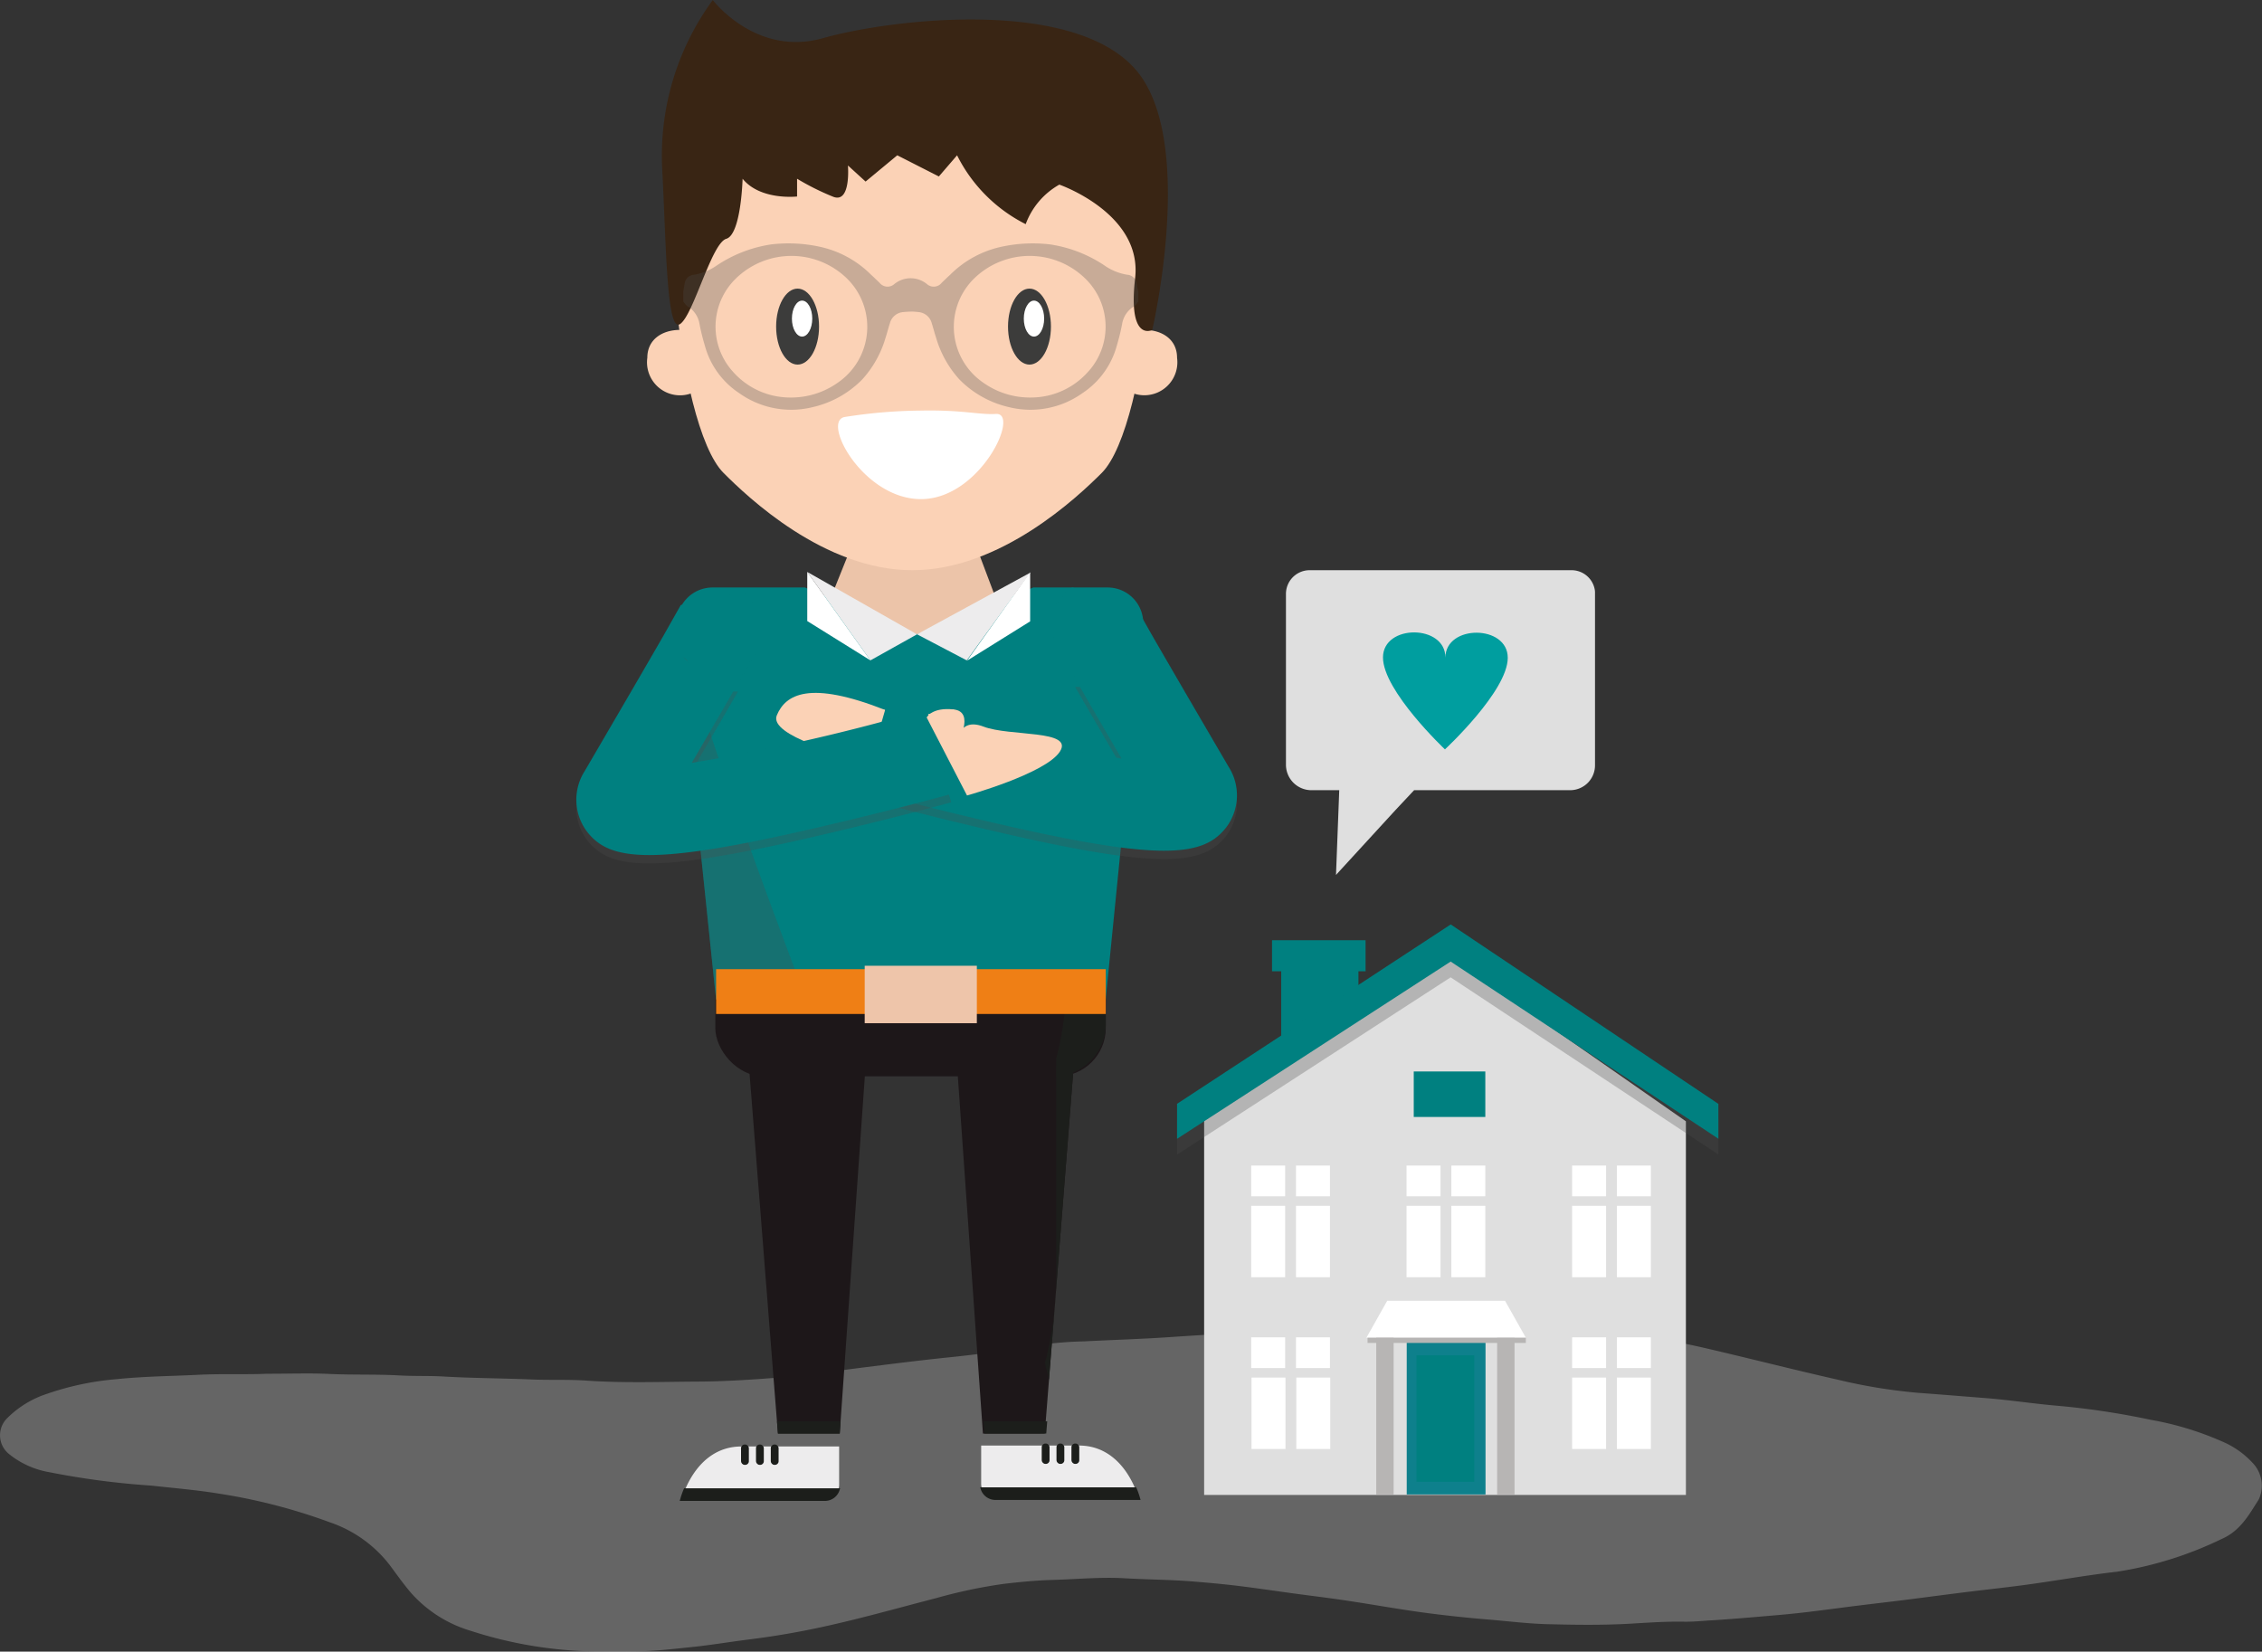
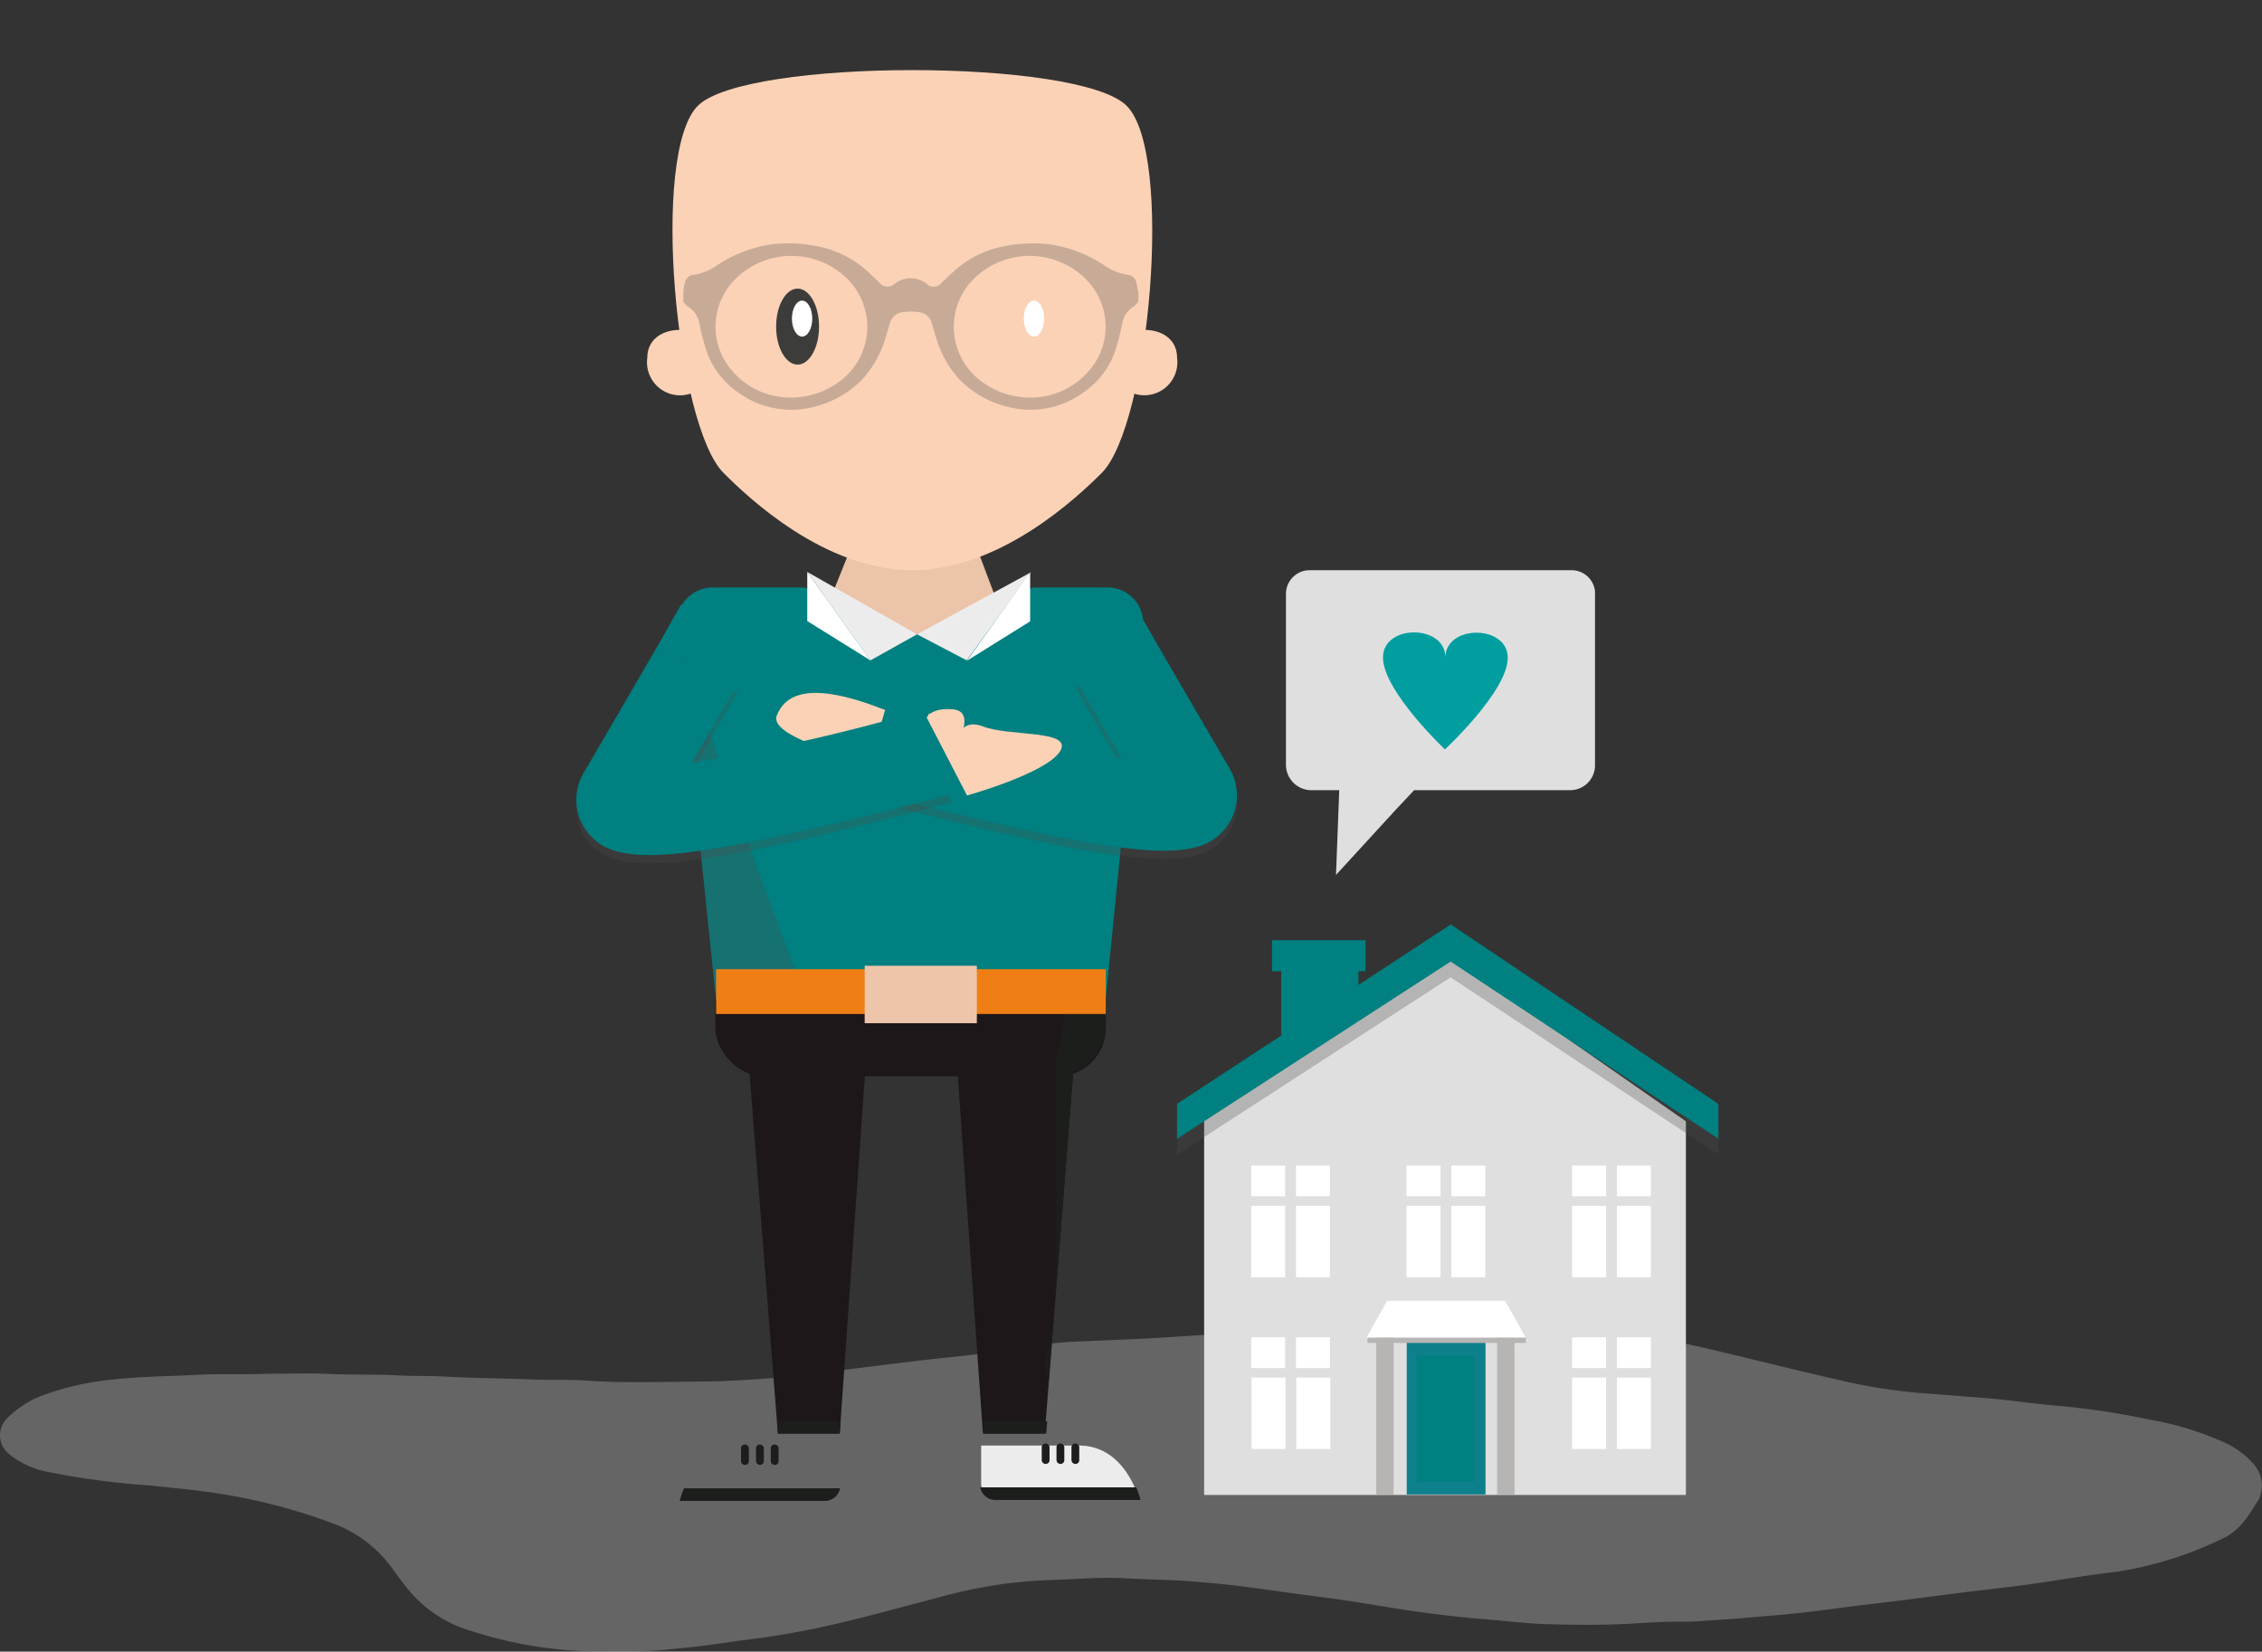
<svg xmlns="http://www.w3.org/2000/svg" width="168.631" height="123.141" viewBox="0 0 168.631 123.141">
  <rect x="0" y="0" width="168.631" height="123.141" fill="#333333" stroke="none" />
  <defs>
    <style>.a{fill:none;}.b{clip-path:url(#a);}.c{opacity:0.3;}.d{fill:#dbdbdb;}.e{fill:teal;}.f{fill:#868685;}.g{fill:#e3e2e2;}.h,.l{fill:#4e4d4d;}.i{fill:#dfdfdf;}.j{fill:#fff;}.k{fill:#0e808c;}.l{opacity:0.29;}.m{fill:#b7b5b4;}.n{fill:#ecc4a9;}.o{fill:#1d1719;}.p,.t{fill:#1c1e1b;}.q{fill:#edeced;}.r{fill:#fbd2b6;}.s{fill:#3c3c3b;}.t{stroke:#1c1e1b;stroke-miterlimit:10;stroke-width:0.216px;}.u{fill:#392514;}.v{fill:#2a6cb3;}.w{fill:#ef7f15;}.x{fill:#eec5aa;}.y{fill:#009e9f;}</style>
    <clipPath id="a">
      <rect class="a" width="168.63" height="123.141" />
    </clipPath>
  </defs>
  <g class="b">
    <g class="c" transform="translate(0 99)">
      <path class="d" d="M511.9,192.564c1.8,0,3.232-.054,4.653.014,1.739.083,3.481.014,5.215.111,1.1.063,2.206.017,3.306.081,2.2.127,4.408.129,6.609.222,1.355.057,2.711-.01,4.06.084,2.778.192,5.556.086,8.333.072,2-.01,4-.145,5.994-.3,2.12-.164,4.225-.493,6.335-.757s4.221-.533,6.338-.749c2.381-.242,4.749-.583,7.112-.971a26.888,26.888,0,0,1,2.938-.22c2.132-.111,4.267-.172,6.4-.318,1.446-.1,2.894-.175,4.335-.3,4.324-.391,8.656-.2,12.982-.312,2.041-.054,4.082-.091,6.12-.055a37.045,37.045,0,0,1,5.329.368.939.939,0,0,0,.937-.208.732.732,0,0,1,.658-.172q1.952.248,3.906.493a55.652,55.652,0,0,1,5.744,1.022c3.277.76,6.538,1.6,9.819,2.34a40.678,40.678,0,0,0,5.951.975c1.71.126,3.419.265,5.127.4,1.789.145,3.565.421,5.354.572a57.885,57.885,0,0,1,6.85,1.035,23.113,23.113,0,0,1,5.535,1.7,6.508,6.508,0,0,1,2.064,1.483,2.455,2.455,0,0,1,.5,2.746c-.732,1.148-1.374,2.355-2.78,2.965a27.5,27.5,0,0,1-7.8,2.439c-2.364.268-4.7.7-7.055,1.011-1.434.188-2.872.342-4.308.521-1.5.188-3,.389-4.5.578-1.172.147-2.344.281-3.516.426-1.236.154-2.47.323-3.708.471q-1.115.134-2.233.229c-1.642.14-3.283.29-4.927.389-.682.041-1.367.114-2.047.1-1.273-.023-2.543.063-3.807.139-2.126.129-4.252.1-6.371.046-1.456-.038-2.918-.224-4.376-.345-1.675-.138-3.345-.314-5.009-.543-1.843-.254-3.676-.586-5.516-.861-1.314-.2-2.635-.357-3.953-.536-1.4-.19-2.8-.4-4.2-.571-1.122-.136-2.249-.238-3.377-.329-1.681-.136-3.369-.138-5.05-.236-1.809-.106-3.6.072-5.392.122-1.234.035-2.458.152-3.683.3a37.941,37.941,0,0,0-5.026,1.064c-2.919.754-5.821,1.583-8.772,2.209q-2.558.544-5.161.867c-1.435.18-2.861.423-4.3.57-.844.086-1.687.183-2.535.246-1.488.109-2.975.1-4.462.079a31.489,31.489,0,0,1-9.479-1.552,9.583,9.583,0,0,1-4.387-2.788c-.577-.667-1.086-1.393-1.611-2.1a9.483,9.483,0,0,0-4.462-3.189,42.693,42.693,0,0,0-8.261-2.138c-1.676-.275-3.365-.413-5.05-.6a59.368,59.368,0,0,1-7.609-1,6.516,6.516,0,0,1-3.058-1.4,1.792,1.792,0,0,1-.042-2.665,7.451,7.451,0,0,1,2.882-1.762,21.131,21.131,0,0,1,5.21-1.106c1.978-.208,3.961-.225,5.943-.32C508.505,192.546,510.393,192.637,511.9,192.564Z" transform="translate(-492.006 -189.141)" />
    </g>
    <g transform="translate(87.75 68.924)">
      <path class="e" d="M586.3,167.334l-5.759,3.256v-6.512H586.3Z" transform="translate(-572.778 -161.04)" />
      <rect class="e" width="6.973" height="2.315" transform="translate(7.08 1.176)" />
      <rect class="f" width="2.532" height="2.291" transform="translate(26.793 30.783)" />
      <rect class="f" width="2.531" height="2.291" transform="translate(30.133 30.783)" />
      <rect class="f" width="2.532" height="5.324" transform="translate(26.793 20.978)" />
      <rect class="f" width="2.532" height="2.291" transform="translate(26.793 17.976)" />
      <rect class="f" width="2.531" height="5.324" transform="translate(30.133 20.978)" />
      <rect class="f" width="2.531" height="2.291" transform="translate(30.133 17.976)" />
      <rect class="g" width="1.435" height="13.053" transform="translate(20.314 29.355)" />
      <rect class="f" width="8.211" height="3.685" transform="translate(11.833 21.177)" />
      <rect class="f" width="8.211" height="2.509" transform="translate(11.833 17.976)" />
      <path class="h" d="M593.932,186.024h-10.58l-1.869,3.32H595.8Z" transform="translate(-572.704 -159.311)" />
      <path class="i" d="M593.466,163.444l-18.42,11.53h.183v28.651h35.915V175.767Z" transform="translate(-573.211 -161.09)" />
      <rect class="j" width="2.531" height="5.324" transform="translate(29.45 33.785)" />
      <rect class="j" width="2.531" height="2.291" transform="translate(29.45 30.783)" />
      <rect class="j" width="2.531" height="5.324" transform="translate(32.789 33.785)" />
      <rect class="j" width="2.531" height="5.324" transform="translate(5.55 33.785)" />
      <rect class="j" width="2.531" height="5.324" transform="translate(8.889 33.785)" />
      <rect class="j" width="2.531" height="2.291" transform="translate(32.789 30.783)" />
      <rect class="j" width="2.531" height="5.324" transform="translate(29.45 20.978)" />
      <rect class="j" width="2.531" height="2.291" transform="translate(29.45 17.976)" />
      <rect class="j" width="2.531" height="5.324" transform="translate(32.789 20.978)" />
      <rect class="j" width="2.531" height="2.291" transform="translate(32.789 17.976)" />
      <rect class="j" width="2.532" height="2.291" transform="translate(5.526 30.783)" />
      <rect class="j" width="2.531" height="2.291" transform="translate(8.866 30.783)" />
      <rect class="j" width="2.532" height="5.324" transform="translate(5.526 20.978)" />
      <rect class="j" width="2.532" height="2.291" transform="translate(5.526 17.976)" />
      <rect class="j" width="2.531" height="5.324" transform="translate(8.866 20.978)" />
      <rect class="j" width="2.531" height="2.291" transform="translate(8.866 17.976)" />
      <rect class="j" width="2.532" height="5.324" transform="translate(17.108 20.978)" />
      <rect class="j" width="2.532" height="2.291" transform="translate(17.108 17.976)" />
      <rect class="j" width="2.531" height="5.324" transform="translate(20.448 20.978)" />
      <rect class="j" width="2.531" height="2.291" transform="translate(20.448 17.976)" />
      <rect class="k" width="5.874" height="11.322" transform="translate(17.121 31.176)" />
      <rect class="e" width="4.311" height="9.428" transform="translate(17.847 32.123)" />
      <path class="l" d="M573.345,178.334v-2.611l20.4-13.371L613.7,175.73v2.6l-19.96-13.211Z" transform="translate(-573.345 -161.176)" />
      <path class="e" d="M573.345,177.244v-2.611l20.4-13.371L613.7,174.64v2.6l-19.96-13.211Z" transform="translate(-573.345 -161.262)" />
-       <rect class="e" width="5.335" height="3.392" transform="translate(17.644 10.961)" />
      <rect class="m" width="1.296" height="11.864" transform="translate(14.848 30.634)" />
      <rect class="m" width="1.296" height="11.71" transform="translate(23.862 30.788)" />
      <path class="j" d="M596.763,187.269h-8.782l-1.552,2.756h11.886Z" transform="translate(-572.314 -159.212)" />
      <rect class="m" width="11.801" height="0.389" transform="translate(14.2 30.813)" />
    </g>
    <path class="n" d="M551,135.088l-1.759,4.374a7.308,7.308,0,0,0,6.417,3.422,6.92,6.92,0,0,0,6.26-3.359l-1.79-4.749Z" transform="translate(-487.495 -94.426)" />
    <rect class="o" width="29.108" height="10.674" rx="3.596" transform="translate(53.327 69.573)" />
    <path class="o" d="M543.762,171.063l2.158,27.386h4.608l1.925-27.386Z" transform="translate(-487.927 -91.566)" />
    <path class="p" d="M545.7,195.606l.071.908h4.608l.064-.908Z" transform="translate(-487.775 -89.632)" />
    <path class="o" d="M566.837,171.063l-2.158,27.386H560.07l-1.925-27.386Z" transform="translate(-486.793 -91.566)" />
    <path class="p" d="M565.473,161.921c.123.98.207,1.961.249,2.938a21.909,21.909,0,0,1-.726,6.325v1.34a3.888,3.888,0,0,0,3.692-3.87v-2.916A3.889,3.889,0,0,0,565.473,161.921Z" transform="translate(-486.253 -92.287)" />
    <path class="p" d="M565.058,171.063v15.582a25.9,25.9,0,0,1-.844,6.559c.1.413.207.826.3,1.24l1.844-23.381Z" transform="translate(-486.315 -91.566)" />
    <path class="e" d="M541.7,168.693l-2.917-28.073a2.654,2.654,0,0,1,2.646-2.645h6.9l8.348,3.491,8.667-3.491h5.557a2.654,2.654,0,0,1,2.646,2.645l-2.8,28.073Z" transform="translate(-488.319 -94.174)" />
    <path class="l" d="M539.031,141.437l-.125.146,2.789,26.838h6.713c-3.327-8.858-6.652-17.723-9.33-26.8C539.061,141.557,539.049,141.5,539.031,141.437Z" transform="translate(-488.31 -93.901)" />
    <path class="l" d="M569.707,144.08v10.195l.98-9.824C570.357,144.336,570.031,144.211,569.707,144.08Z" transform="translate(-485.882 -93.693)" />
    <path class="p" d="M564.718,195.606l-.072.908h-4.608l-.064-.908Z" transform="translate(-486.649 -89.632)" />
    <path class="q" d="M555.376,141.547l3.706,1.943,4.748-6.545Z" transform="translate(-487.012 -94.255)" />
    <path class="q" d="M555.974,141.551l-3.477,1.943L547.79,136.9Z" transform="translate(-487.609 -94.258)" />
    <path class="j" d="M547.79,140.562V136.9l4.706,6.593Z" transform="translate(-487.609 -94.258)" />
    <path class="j" d="M563.536,140.584v-3.66l-4.706,6.593Z" transform="translate(-486.739 -94.257)" />
    <path class="r" d="M573.7,122.246a2.461,2.461,0,1,1-4.875,0c0-1.346,1.091-2.072,2.437-2.072S573.7,120.9,573.7,122.246Z" transform="translate(-485.951 -95.577)" />
    <path class="r" d="M541.615,122.246a2.462,2.462,0,1,1-4.876,0c0-1.346,1.092-2.072,2.438-2.072S541.615,120.9,541.615,122.246Z" transform="translate(-488.481 -95.577)" />
    <path class="r" d="M570.48,132.25c-1.774,1.774-7.552,7.255-14.128,7.255s-12.3-5.481-14.07-7.255c-3.548-3.547-5.463-23.824-1.916-27.371s28.424-3.547,31.971,0S574.027,128.7,570.48,132.25Z" transform="translate(-488.344 -96.992)" />
    <g transform="translate(57.856 21.518)">
      <path class="s" d="M548.839,120.152c0,1.564-.717,2.833-1.6,2.833s-1.6-1.269-1.6-2.833.717-2.832,1.6-2.832S548.839,118.588,548.839,120.152Z" transform="translate(-545.635 -117.32)" />
      <path class="j" d="M548.247,119.491c0,.74-.34,1.341-.758,1.341s-.759-.6-.759-1.341.34-1.342.759-1.342S548.247,118.75,548.247,119.491Z" transform="translate(-545.549 -117.255)" />
    </g>
    <g transform="translate(75.143 21.518)">
-       <path class="s" d="M564.863,120.152c0,1.564-.718,2.833-1.6,2.833s-1.6-1.269-1.6-2.833.716-2.832,1.6-2.832S564.863,118.588,564.863,120.152Z" transform="translate(-561.659 -117.32)" />
      <path class="j" d="M564.271,119.491c0,.74-.34,1.341-.759,1.341s-.758-.6-.758-1.341.34-1.342.758-1.342S564.271,118.75,564.271,119.491Z" transform="translate(-561.573 -117.255)" />
    </g>
    <g transform="translate(73.146 107.627)">
      <path class="q" d="M571.549,201.222H560.808a1.1,1.1,0,0,1-1-1.1v-2.847h7.284C570.561,197.273,571.549,201.222,571.549,201.222Z" transform="translate(-559.808 -197.127)" />
      <path class="t" d="M559.874,200.262a1.042,1.042,0,0,0,.929.724h10.741a5.976,5.976,0,0,0-.254-.724Z" transform="translate(-559.803 -196.891)" />
      <rect class="p" width="0.583" height="1.516" rx="0.267" transform="translate(6.73)" />
      <rect class="p" width="0.583" height="1.516" rx="0.267" transform="translate(5.615)" />
      <rect class="p" width="0.583" height="1.516" rx="0.267" transform="translate(4.514)" />
    </g>
    <g transform="translate(50.816 107.7)">
-       <path class="q" d="M539.11,201.29h10.741a1.1,1.1,0,0,0,1-1.1V197.34h-7.284C540.1,197.34,539.11,201.29,539.11,201.29Z" transform="translate(-539.11 -197.195)" />
      <path class="t" d="M550.78,200.33a1.042,1.042,0,0,1-.929.724H539.11a6,6,0,0,1,.254-.724Z" transform="translate(-539.11 -196.959)" />
      <rect class="p" width="0.583" height="1.516" rx="0.267" transform="translate(5.011 1.516) rotate(180)" />
      <rect class="p" width="0.583" height="1.516" rx="0.267" transform="translate(6.126 1.516) rotate(180)" />
      <rect class="p" width="0.583" height="1.516" rx="0.267" transform="translate(7.228 1.516) rotate(180)" />
    </g>
-     <path class="u" d="M543.761,110.7c1.33,1.638,4.062,1.324,4.062,1.324V110.7a18.971,18.971,0,0,0,2.7,1.347c1.332.509,1.091-2.336,1.091-2.336l1.316,1.2,2.362-1.958,3.1,1.578,1.359-1.578a11.5,11.5,0,0,0,5.115,5.133,5.607,5.607,0,0,1,2.508-2.948s6.2,2.151,5.65,6.972,1.276,3.864,1.276,3.864,3.3-14.093-1.2-19.369c-4.652-5.447-18.33-3.808-23.334-2.389s-8.227-2.839-8.227-2.839a19.623,19.623,0,0,0-3.761,12.778c.289,5.569.317,12.054,1.323,11.378s2.337-6.028,3.445-6.355S543.761,110.7,543.761,110.7Z" transform="translate(-488.401 -97.374)" />
    <path class="v" d="M547.79,137.975" transform="translate(-487.609 -94.174)" />
-     <path class="j" d="M561.682,126c1.835-.118-1.118,6.263-5.49,6.35s-7.573-5.864-5.754-6.126a37.909,37.909,0,0,1,5.639-.474C559.182,125.685,560.453,126.075,561.682,126Z" transform="translate(-487.442 -95.138)" />
    <rect class="w" width="29.05" height="3.341" transform="translate(53.385 72.258)" />
    <rect class="x" width="8.361" height="4.283" transform="translate(64.463 72.004)" />
    <path class="r" d="M558.235,146.4l-4.374.8s1.062,5.707,1.355,5.472,5.177-1.331,5.177-1.331Z" transform="translate(-487.131 -93.51)" />
    <path class="r" d="M554.044,152.261s-2.55,1.383-4.071.093,1.1-2.383,1.1-2.383-6.032-1.5-5.382-3.043,2.4-2.643,8.129-.373C559.4,148.764,554.044,152.261,554.044,152.261Z" transform="translate(-487.779 -93.6)" />
    <path class="r" d="M552.5,151.713l4.3,1.11s1.425-5.627,1.06-5.538-5.259-.958-5.259-.958Z" transform="translate(-487.238 -93.516)" />
    <path class="l" d="M575.073,144.853c-2.537-.013-5.074-.023-7.61-.008.821,1.425,1.98,3.42,3.464,5.966a146.644,146.644,0,0,1-17.52-4.006l-1.824,6.323c.245.07,4.3,1.2,10.44,2.613,5.886,1.359,9.606,1.941,12.062,1.941,2.615,0,3.8-.659,4.641-1.742a3.956,3.956,0,0,0,.187-4.5C577.279,148.644,576.032,146.5,575.073,144.853Z" transform="translate(-487.311 -93.633)" />
    <path class="e" d="M574.085,157.6c2.615,0,3.8-.659,4.641-1.742a3.956,3.956,0,0,0,.187-4.5c-6.154-10.524-6.887-11.868-6.972-12.031a3.289,3.289,0,0,1-1.278,4.281l2.482-2.162-1.4-2.476-4.5-.987a3.35,3.35,0,0,0-.975,4.693c.145.262.411.734.892,1.573.828,1.441,2.09,3.615,3.763,6.485a146.647,146.647,0,0,1-17.52-4.006l-1.824,6.323c.245.07,4.3,1.2,10.44,2.613C567.909,157.015,571.629,157.6,574.085,157.6Z" transform="translate(-487.311 -94.174)" />
    <path class="l" d="M540.43,151.136c1.477-2.531,2.63-4.518,3.451-5.941-1.935-.014-3.869-.021-5.8,0a3.188,3.188,0,0,1-1.582-.378c-.984,1.694-2.3,3.946-4.051,6.948a3.953,3.953,0,0,0,.187,4.5c.843,1.084,2.026,1.743,4.641,1.743,2.457,0,6.176-.583,12.062-1.941,6.138-1.418,10.195-2.544,10.44-2.614l-1.824-6.323A146.449,146.449,0,0,1,540.43,151.136Z" transform="translate(-488.867 -93.635)" />
    <path class="e" d="M537.273,157.9c-2.615,0-3.8-.659-4.641-1.742a3.955,3.955,0,0,1-.187-4.5c6.153-10.525,6.887-11.869,6.971-12.032A3.29,3.29,0,0,0,540.7,143.9l-2.482-2.162,1.4-2.476,4.5-.987a3.351,3.351,0,0,1,.975,4.694c-.146.262-.411.733-.893,1.572-.827,1.441-2.089,3.615-3.763,6.486a146.7,146.7,0,0,0,17.521-4.007l1.824,6.323c-.245.07-4.3,1.2-10.44,2.614C543.45,157.314,539.73,157.9,537.273,157.9Z" transform="translate(-488.867 -94.15)" />
    <path class="l" d="M573.02,117.2a.753.753,0,0,0-.7-.668,4.088,4.088,0,0,1-1.7-.694,9.941,9.941,0,0,0-4.032-1.564,10.929,10.929,0,0,0-3.906.233,7.687,7.687,0,0,0-3.534,2c-.222.2-.437.414-.654.62a.759.759,0,0,1-1.107.1,1.92,1.92,0,0,0-2.428,0,.758.758,0,0,1-1.106-.1c-.218-.206-.433-.419-.655-.62a7.688,7.688,0,0,0-3.534-2,10.926,10.926,0,0,0-3.906-.233,9.946,9.946,0,0,0-4.032,1.564,4.088,4.088,0,0,1-1.7.694.753.753,0,0,0-.7.668c-.042.193-.068.389-.1.586v.743a1.643,1.643,0,0,0,.316.358,1.873,1.873,0,0,1,.892,1.316,15.82,15.82,0,0,0,.391,1.59,6.18,6.18,0,0,0,2.574,3.571,6.668,6.668,0,0,0,5.463,1.042,7.529,7.529,0,0,0,3.71-2.072,7.934,7.934,0,0,0,1.737-3.119c.116-.353.2-.712.319-1.065a1.112,1.112,0,0,1,.96-.83c.2-.02.4-.033.6-.039s.4.018.6.039a1.114,1.114,0,0,1,.96.83c.114.353.2.712.319,1.065a7.92,7.92,0,0,0,1.737,3.119,7.524,7.524,0,0,0,3.71,2.072,6.665,6.665,0,0,0,5.462-1.042,6.188,6.188,0,0,0,2.575-3.571,16.2,16.2,0,0,0,.389-1.59,1.879,1.879,0,0,1,.892-1.316,1.646,1.646,0,0,0,.316-.358v-.743C573.088,117.588,573.062,117.391,573.02,117.2ZM550.715,124.6a6,6,0,0,1-3.54,1.086,5.682,5.682,0,0,1-4.268-1.947,5,5,0,0,1,.194-6.881,5.931,5.931,0,0,1,8.382.011A5.046,5.046,0,0,1,550.715,124.6Zm18.711-.861a5.679,5.679,0,0,1-4.267,1.947,5.992,5.992,0,0,1-3.54-1.086,5.045,5.045,0,0,1-.769-7.731,5.932,5.932,0,0,1,8.383-.011A4.994,4.994,0,0,1,569.426,123.743Z" transform="translate(-488.286 -96.049)" />
    <path class="r" d="M556.043,147.007s.383-.785,2.019-.6.248,2.589.248,2.589.028-2.057,1.974-1.309,6.744.215,5.691,1.857-6.926,3.277-6.926,3.277Z" transform="translate(-486.959 -93.512)" />
    <path class="i" d="M603.909,138.517v12.778a1.854,1.854,0,0,1-1.773,1.885H590.426l-1.4,1.493L584.6,159.5l.185-4.819.057-1.5h-2.151a1.9,1.9,0,0,1-1.822-1.885V138.517a1.769,1.769,0,0,1,1.822-1.736h19.445a1.757,1.757,0,0,1,1.764,1.506A1.464,1.464,0,0,1,603.909,138.517Z" transform="translate(-485.002 -94.268)" />
    <path class="y" d="M592.227,142.959c.011-2.491-4.64-2.513-4.652-.022s4.619,6.863,4.619,6.863,4.671-4.33,4.683-6.82S592.238,140.468,592.227,142.959Z" transform="translate(-484.474 -93.929)" />
  </g>
</svg>